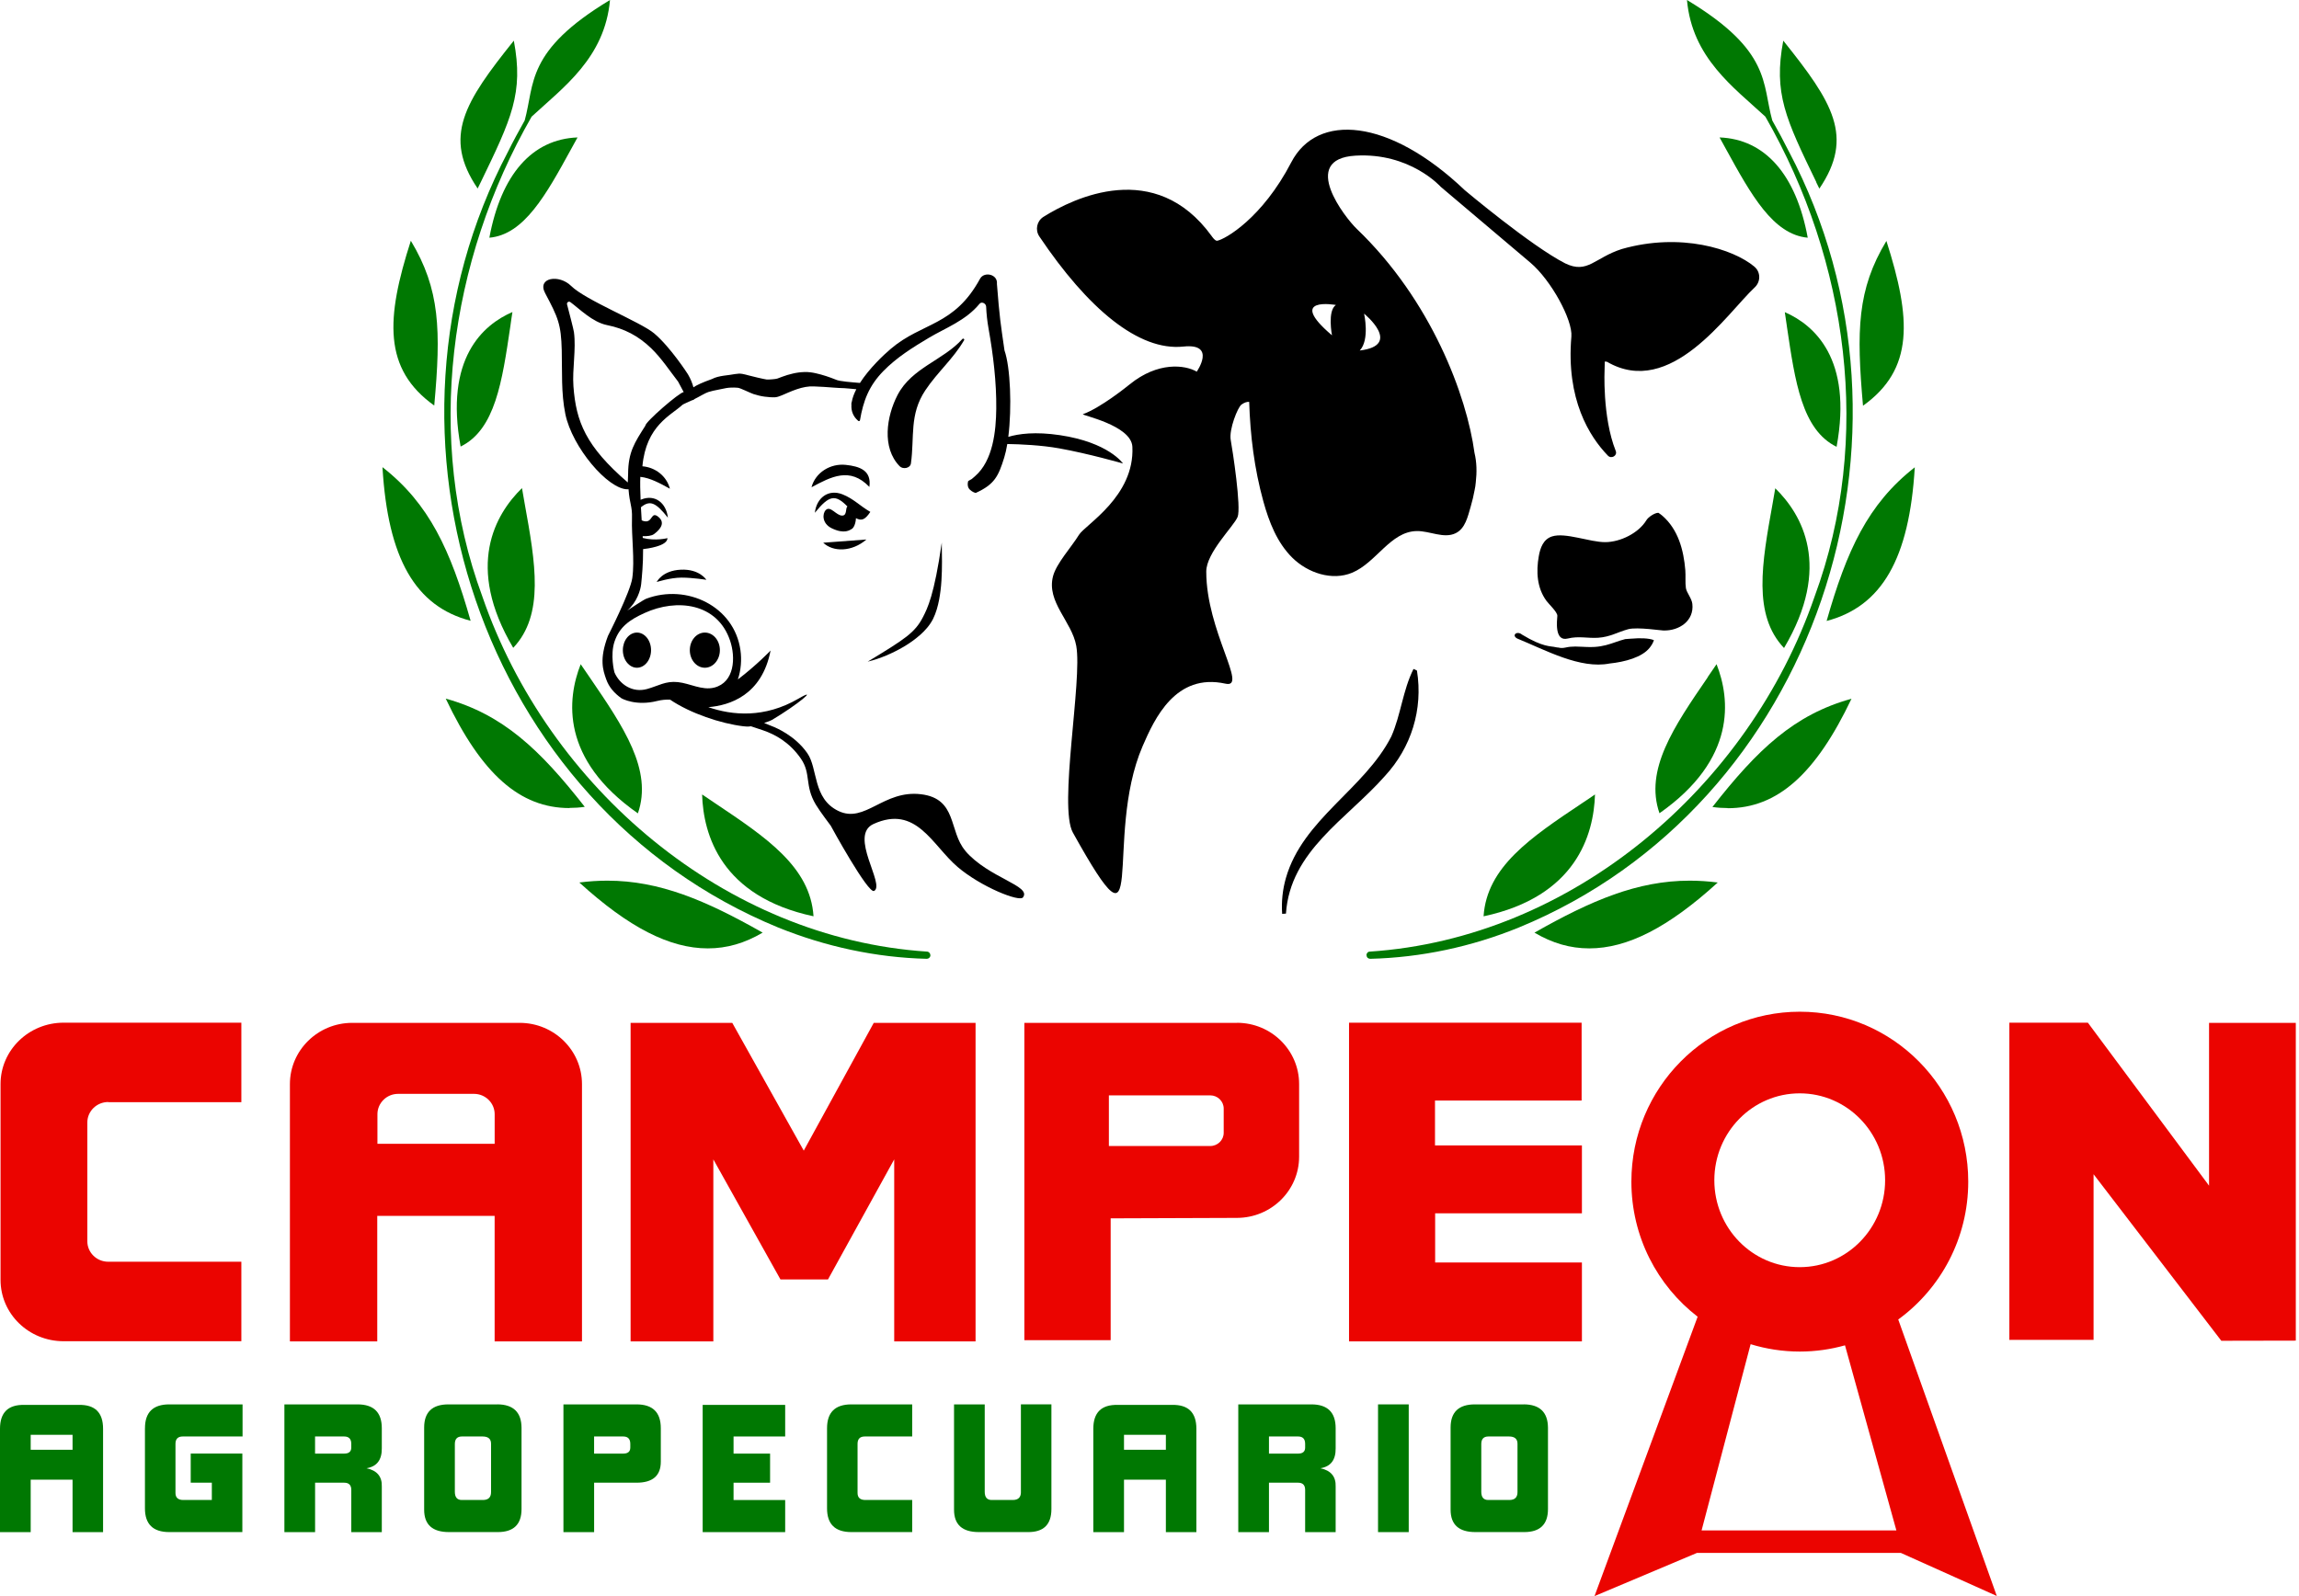
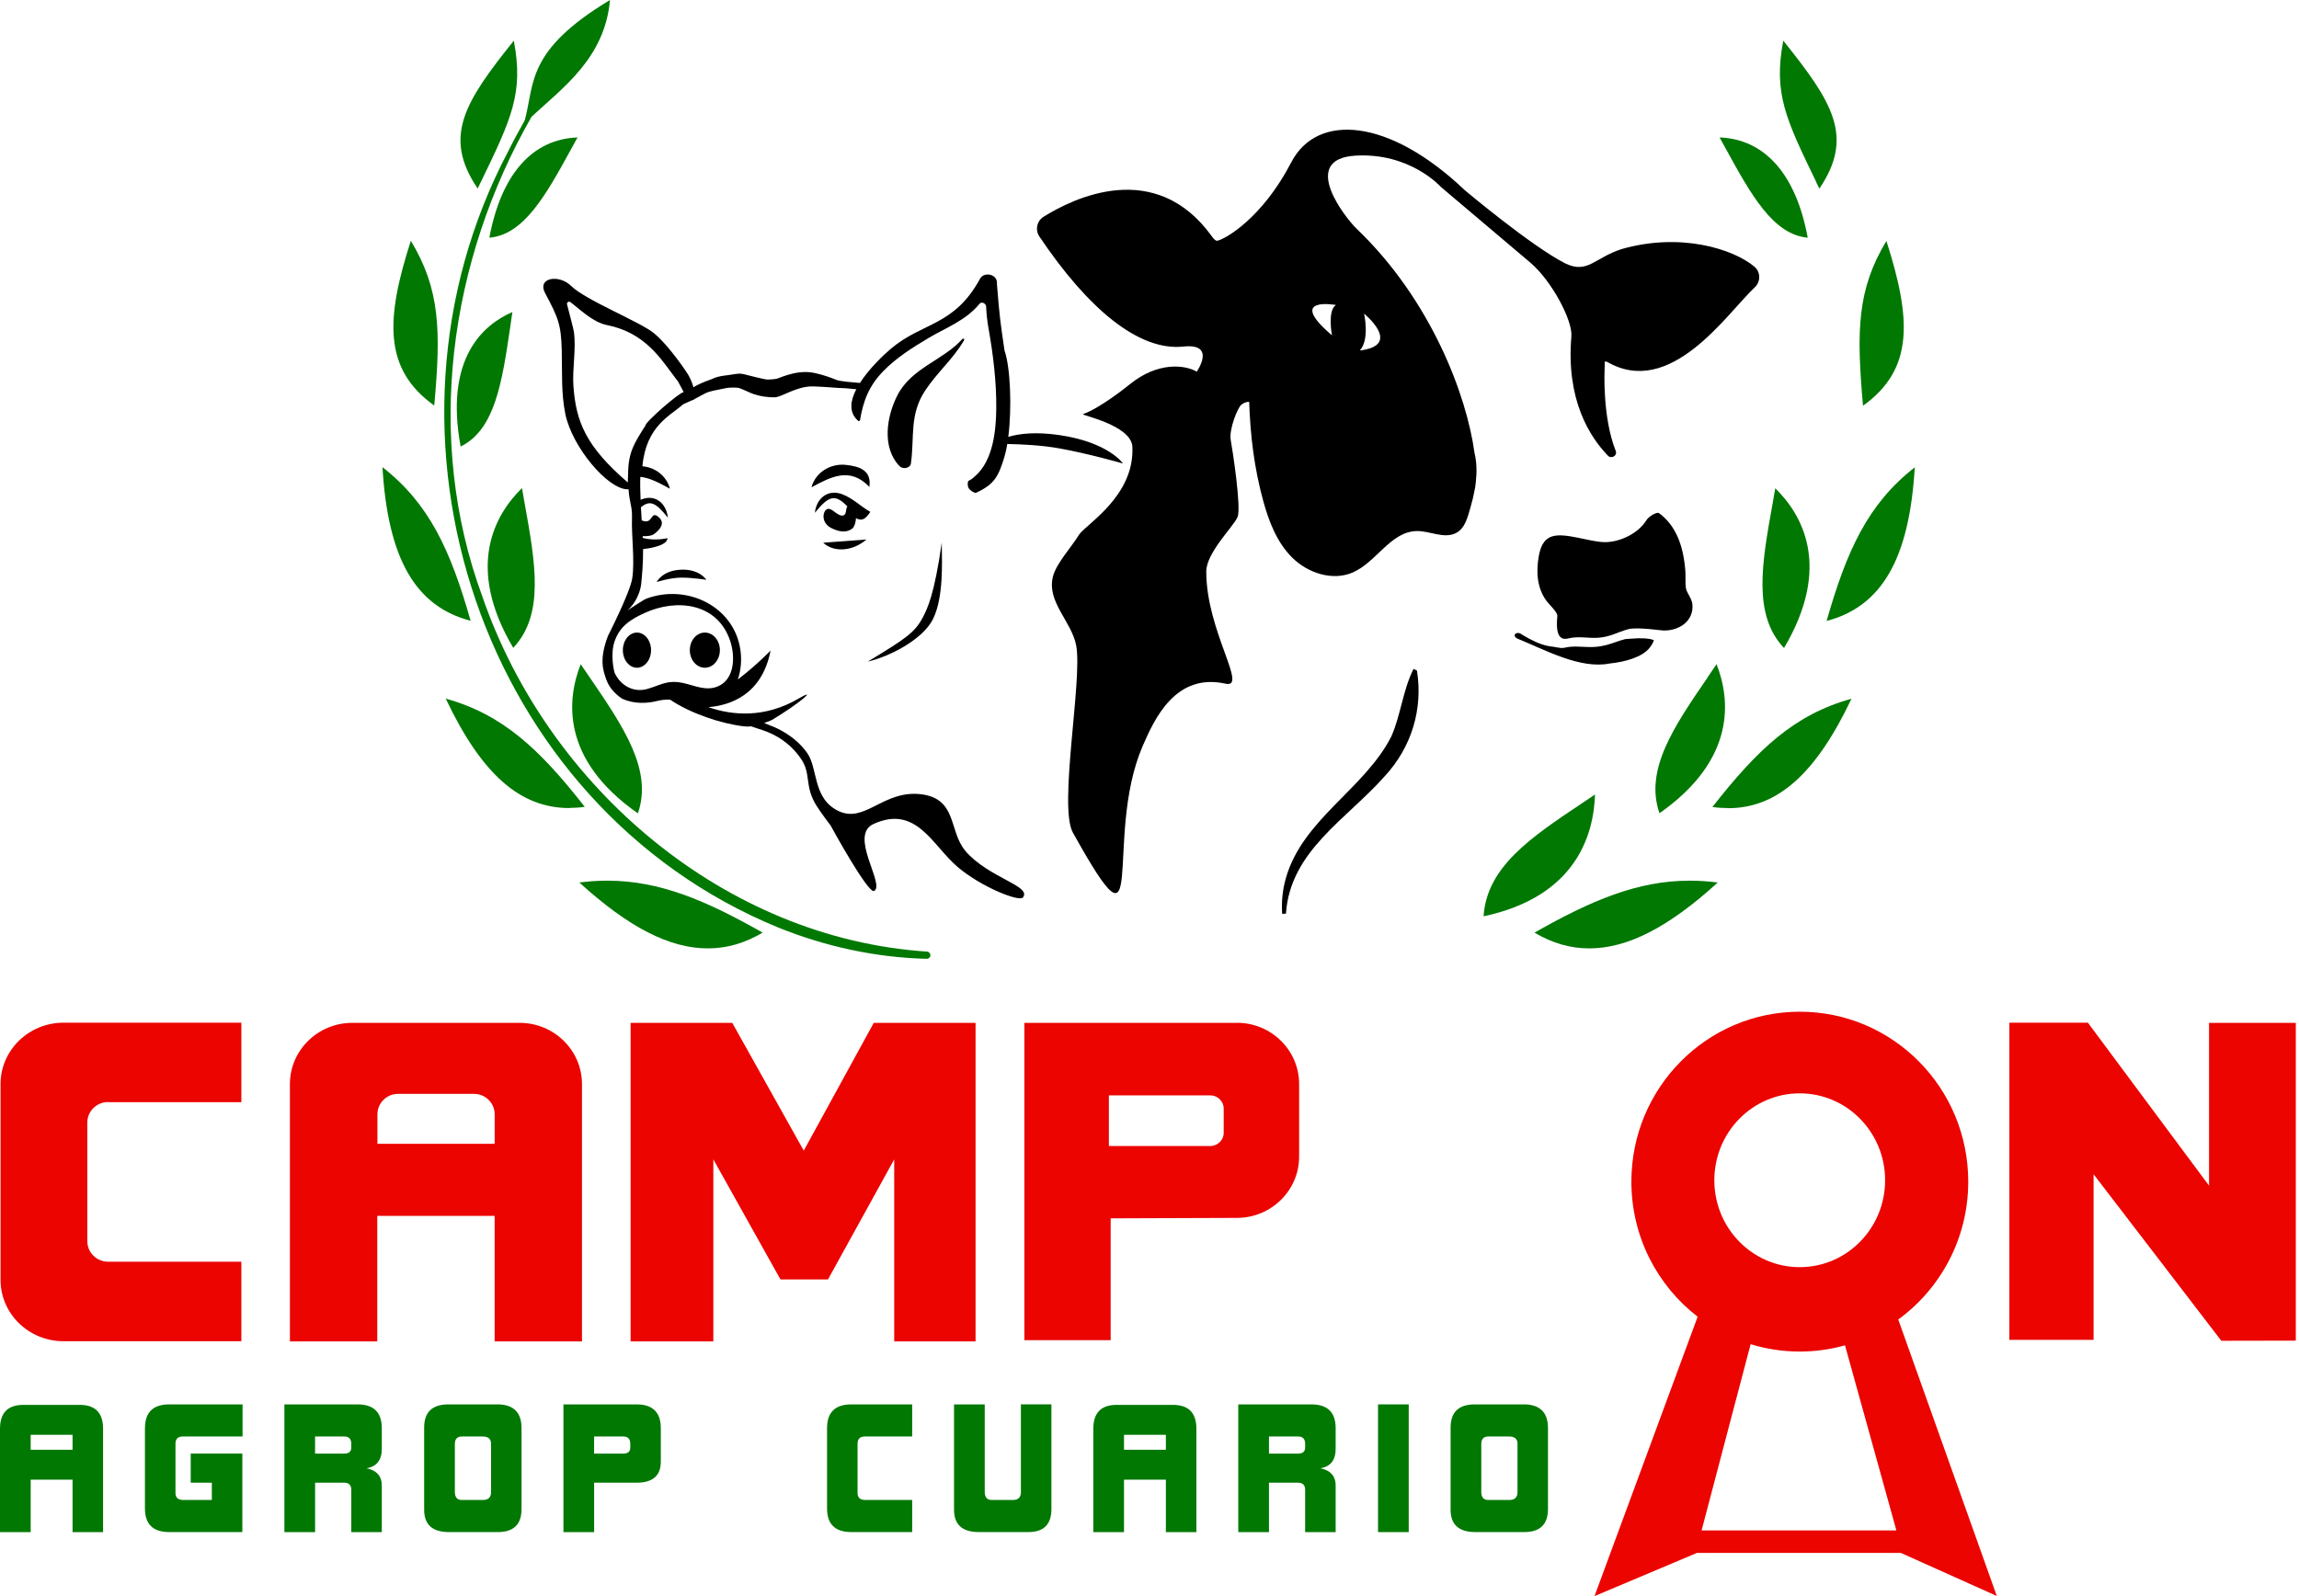
<svg xmlns="http://www.w3.org/2000/svg" width="576" height="400" viewBox="0 0 576 400" fill="none">
  <path fill-rule="evenodd" clip-rule="evenodd" d="M450.931 253.545C474.235 253.545 493.131 272.608 493.131 296.131C493.131 310.356 486.211 322.943 475.593 330.678L500.285 399.97L476.235 389.171H425.175L399.495 400L425.334 329.984C415.244 322.203 408.732 309.933 408.732 296.131C408.732 272.616 427.628 253.545 450.931 253.545ZM426.322 383.534H475.125L462.251 337.153C458.644 338.164 454.856 338.715 450.931 338.715C446.645 338.715 442.51 338.066 438.608 336.866L426.322 383.534ZM450.909 274.004C439.076 274.004 429.515 283.77 429.515 295.783C429.515 307.797 439.076 317.562 450.909 317.562C462.741 317.562 472.303 307.797 472.303 295.783C472.303 283.77 462.741 274.004 450.909 274.004Z" fill="#EB0400" />
  <path fill-rule="evenodd" clip-rule="evenodd" d="M130.199 256.338C138.817 256.339 145.812 263.228 145.813 271.68V336.164H123.928V304.704H94.52V336.164H72.635V271.68C72.635 263.228 79.631 256.338 88.249 256.338H130.199ZM99.742 274.132C96.867 274.132 94.564 276.442 94.564 279.234V286.644H123.936V279.234C123.936 276.404 121.596 274.132 118.759 274.132H99.742Z" fill="#EB0400" />
  <path d="M201.377 288.358L218.915 256.338H244.422V336.164H224.039V290.554L207.452 320.634H195.536L178.723 290.554V336.164H157.993V256.338H183.462L201.377 288.358Z" fill="#EB0400" />
-   <path d="M396.265 275.807H359.529V287.052H396.34V304.069H359.566V316.393H396.34V336.164H337.991V256.3H396.265V275.807Z" fill="#EB0400" />
  <path d="M60.47 276.216H27.122V276.177C24.216 276.178 21.878 278.487 21.878 281.317V311.065C21.878 313.895 24.209 316.204 27.122 316.204H60.47V336.127H15.946C7.215 336.127 0.136 329.275 0.136 320.747V271.672C0.136 263.183 7.215 256.293 15.946 256.293H60.47V276.216Z" fill="#EB0400" />
  <path d="M553.465 297.142V256.338H575.199V335.976L556.536 336.013L524.532 294.274V335.787H503.47L503.432 335.901V256.3H523.106L553.465 297.142Z" fill="#EB0400" />
  <path fill-rule="evenodd" clip-rule="evenodd" d="M309.911 256.323C318.529 256.323 325.486 263.213 325.486 271.665V289.875C325.486 298.327 318.529 305.179 309.948 305.217L278.269 305.33V335.863H256.648V256.338H309.911V256.323ZM277.823 287.203H303.224C305.081 287.203 306.59 285.717 306.59 283.89V277.823C306.59 275.997 305.081 274.51 303.224 274.51H277.823V287.203Z" fill="#EB0400" />
-   <path d="M196.721 359.996H183.787V364.291H192.94V371.581H183.787V375.92H196.721V383.965H176.051V352.081H196.721V359.996Z" fill="#007802" />
  <path fill-rule="evenodd" clip-rule="evenodd" d="M19.734 352.08C23.794 351.997 25.824 353.99 25.824 358.065V383.964H18.179V370.826H7.69V383.964H0V358.065C0 353.99 2.03 351.997 6.09 352.08H19.734ZM7.69 363.324H18.179V359.574H7.69V363.324Z" fill="#007802" />
  <path fill-rule="evenodd" clip-rule="evenodd" d="M89.569 351.952C93.629 351.952 95.659 353.944 95.659 357.928V362.985C95.681 365.883 94.413 367.535 91.832 367.958C94.474 368.516 95.749 370.048 95.659 372.546V383.964H88.014V373.391C88.014 372.184 87.418 371.58 86.233 371.58H78.944V383.964H71.254V351.952H89.569ZM78.936 364.29H86.226C87.418 364.29 88.007 363.784 88.007 362.773V361.845C88.007 360.615 87.41 359.996 86.226 359.996H78.936V364.29Z" fill="#007802" />
  <path fill-rule="evenodd" clip-rule="evenodd" d="M159.472 351.952C163.532 351.952 165.562 353.944 165.562 357.928V366.313C165.561 369.829 163.532 371.58 159.472 371.58H148.854V383.964H141.165V351.952H159.472ZM148.847 364.29H156.137C157.329 364.29 157.917 363.784 157.917 362.773V361.845C157.917 360.615 157.321 359.996 156.137 359.996H148.847V364.29Z" fill="#007802" />
  <path fill-rule="evenodd" clip-rule="evenodd" d="M293.655 352.08C297.715 351.997 299.746 353.99 299.746 358.065V383.964H292.101V370.826H281.611V383.964H273.922V358.065C273.922 353.99 275.951 351.997 280.011 352.08H293.655ZM281.611 363.324H292.101V359.574H281.611V363.324Z" fill="#007802" />
  <path fill-rule="evenodd" clip-rule="evenodd" d="M328.55 351.952C332.61 351.952 334.64 353.944 334.64 357.928V362.985C334.67 365.883 333.403 367.535 330.822 367.958C333.455 368.516 334.73 370.048 334.64 372.546V383.964H326.995V373.391C326.995 372.184 326.407 371.58 325.222 371.58H317.932V383.964H310.243V351.952H328.55ZM317.932 364.29H325.222C326.407 364.29 326.995 363.784 326.995 362.773V361.845C326.995 360.615 326.407 359.996 325.222 359.996H317.932V364.29Z" fill="#007802" />
  <path d="M352.948 383.964H345.258V351.952H352.948V383.964Z" fill="#007802" />
  <path d="M60.772 359.996H45.792C44.577 359.996 43.965 360.608 43.965 361.845V374.146C43.965 375.323 44.615 375.912 45.921 375.912H53.074V371.573H47.784V364.283H60.719V383.956H42.404C38.344 383.956 36.314 381.979 36.314 378.017V357.928H36.321C36.321 353.944 38.351 351.952 42.411 351.952H60.772V359.996Z" fill="#007802" />
  <path fill-rule="evenodd" clip-rule="evenodd" d="M124.622 351.944C128.622 351.975 130.637 353.929 130.667 357.8V378.184C130.667 382.032 128.682 383.956 124.713 383.956H112.488C108.345 383.956 106.269 382.092 106.269 378.357V357.763C106.27 353.891 108.299 351.952 112.359 351.952H124.63L124.622 351.944ZM115.74 359.996C114.548 359.996 113.959 360.63 113.959 361.89V373.852C113.959 375.225 114.541 375.912 115.695 375.912H120.985C122.351 375.912 123.03 375.255 123.03 373.934V361.808C123.03 360.6 122.313 359.996 120.894 359.996H115.74Z" fill="#007802" />
  <path d="M228.545 359.996H216.674C215.459 359.996 214.855 360.608 214.855 361.845V374.146C214.855 375.323 215.504 375.912 216.81 375.912H228.545V383.956H213.301C209.241 383.956 207.211 381.979 207.211 378.017V357.936C207.211 353.944 209.241 351.952 213.301 351.952H228.545V359.996Z" fill="#007802" />
  <path d="M263.425 378.184C263.424 382.093 261.44 384.009 257.471 383.956H245.245C241.102 383.956 239.027 382.092 239.027 378.357V351.952H246.717V373.852C246.717 375.225 247.298 375.912 248.452 375.912H253.742C255.108 375.912 255.787 375.255 255.787 373.934L255.78 373.927V351.944H263.425V378.184Z" fill="#007802" />
  <path fill-rule="evenodd" clip-rule="evenodd" d="M381.79 351.944C385.79 351.975 387.805 353.929 387.835 357.8V378.184C387.835 382.032 385.85 383.956 381.881 383.956H369.656C365.513 383.956 363.438 382.092 363.438 378.357V357.763C363.438 353.891 365.468 351.952 369.527 351.952H381.798L381.79 351.944ZM372.909 359.996C371.716 359.996 371.127 360.63 371.127 361.89V373.852C371.127 375.225 371.709 375.912 372.863 375.912H378.154C379.519 375.912 380.199 375.255 380.199 373.934V361.808C380.199 360.6 379.481 359.996 378.063 359.996H372.909Z" fill="#007802" />
  <path d="M152.831 0C151.541 14.482 141.141 21.877 133.195 29.235C112.503 65.322 106.262 109.952 120.864 149.525C137.353 197.415 181.689 235.185 232.303 238.483H232.28C232.77 238.521 233.11 238.944 233.11 239.442C233.073 239.94 232.657 240.287 232.205 240.287C219.451 239.978 206.781 237.223 194.94 232.431C120.57 201.86 89.856 109.107 127.263 38.042C128.584 35.355 130.026 32.752 131.459 30.186C133.995 20.994 131.648 12.754 152.831 0Z" fill="#007802" />
-   <path d="M422.662 0C443.845 12.754 441.461 20.994 444.034 30.186C445.506 32.789 446.909 35.401 448.23 38.042H448.237C485.645 109.069 454.931 201.86 380.56 232.431C368.728 237.261 356.049 239.978 343.304 240.287C342.813 240.287 342.398 239.94 342.398 239.442H342.36C342.322 238.944 342.7 238.483 343.19 238.483C393.804 235.147 438.14 197.377 454.629 149.525C469.232 109.944 463.028 65.315 442.298 29.228C434.351 21.878 423.945 14.482 422.662 0Z" fill="#007802" />
  <path d="M152.189 220.704C165.237 220.704 176.851 225.647 191.077 233.729C186.609 236.37 182.111 237.676 177.342 237.676C167.773 237.676 157.517 232.424 145.149 221.164H145.156C147.541 220.855 149.88 220.704 152.189 220.704Z" fill="#007802" />
  <path d="M423.341 220.704C425.643 220.704 427.952 220.855 430.375 221.164C418.006 232.431 407.75 237.676 398.181 237.676C393.412 237.676 388.915 236.37 384.447 233.729H384.455C398.679 225.647 410.293 220.704 423.341 220.704Z" fill="#007802" />
  <path d="M399.615 199.106C399.313 209.18 394.891 224.696 371.701 229.639C372.493 217.263 383.541 209.867 396.325 201.325C397.419 200.593 398.521 199.868 399.615 199.098V199.106Z" fill="#007802" />
-   <path d="M175.908 199.098C177.003 199.86 178.104 200.593 179.198 201.317C191.944 209.86 203.03 217.255 203.822 229.631C180.64 224.688 176.21 209.173 175.908 199.098Z" fill="#007802" />
  <path d="M145.488 166.46C146.25 167.577 146.967 168.649 147.722 169.72C156.234 182.172 163.57 192.971 159.827 203.815H159.789C140.417 190.254 142.047 175.199 145.488 166.46Z" fill="#007802" />
  <path d="M430.073 166.453C433.514 175.229 435.099 190.247 415.772 203.807C411.992 192.926 419.365 182.126 427.877 169.712H427.839C428.556 168.633 429.319 167.562 430.073 166.453Z" fill="#007802" />
  <path d="M463.881 175.115C454.878 194.042 445.271 202.547 432.865 202.547V202.509C431.62 202.509 430.329 202.426 429.047 202.238H429.039C440.314 187.832 449.543 179.062 463.881 175.115Z" fill="#007802" />
  <path d="M111.673 175.08C126.007 179.066 135.272 187.834 146.507 202.2C145.186 202.396 143.896 202.471 142.689 202.471V202.509C130.283 202.509 120.676 194.043 111.673 175.08Z" fill="#007802" />
  <path d="M111.673 175.08C111.67 175.079 111.667 175.079 111.665 175.078H111.672L111.673 175.08Z" fill="#007802" />
  <path d="M444.781 122.366C451.474 128.916 459.081 141.942 446.977 162.4C439.106 154.091 441.415 141.179 444.102 126.275C444.328 124.97 444.554 123.672 444.781 122.366Z" fill="#007802" />
  <path d="M131.459 126.229C134.146 141.088 136.455 154.038 128.584 162.354C116.48 141.896 124.086 128.871 130.78 122.32C131.006 123.626 131.233 124.924 131.459 126.229Z" fill="#007802" />
  <path d="M479.736 117.114C478.378 139.987 471.495 151.978 457.648 155.616C462.674 137.995 467.971 126.305 479.736 117.114Z" fill="#007802" />
  <path d="M95.825 117.076C107.59 126.268 112.88 137.919 117.913 155.578C104.073 151.978 97.183 139.987 95.825 117.076Z" fill="#007802" />
-   <path d="M447.173 78.227C454.471 81.411 464.228 89.841 460.145 111.982V111.974C451.482 107.726 449.746 95.697 447.701 81.864V81.826C447.513 80.641 447.362 79.411 447.173 78.227Z" fill="#007802" />
  <path d="M128.388 78.197C128.199 79.419 128.01 80.611 127.859 81.796C125.814 95.621 124.078 107.658 115.415 111.906V111.952C111.325 89.803 121.045 81.374 128.388 78.197Z" fill="#007802" />
  <path d="M472.627 60.379C478.868 79.887 479.585 92.527 466.763 101.681C465.103 82.83 465.285 72.559 472.627 60.379Z" fill="#007802" />
  <path d="M102.934 60.334C110.269 72.522 110.503 82.785 108.797 101.636C95.976 92.475 96.655 79.834 102.934 60.334Z" fill="#007802" />
  <path d="M144.696 34.443C144.168 35.438 143.601 36.397 143.073 37.393C136.795 48.848 131.308 58.802 122.607 59.572C125.558 43.709 133.346 34.865 144.696 34.443Z" fill="#007802" />
  <path d="M430.828 34.443C442.177 34.865 450.003 43.71 452.916 59.572C444.215 58.772 438.728 48.81 432.45 37.393C431.922 36.434 431.394 35.438 430.828 34.443Z" fill="#007802" />
  <path d="M119.695 47.278H119.657L119.672 47.249C119.679 47.256 119.693 47.276 119.695 47.278Z" fill="#007802" />
  <path d="M446.788 10.188C459.157 25.628 464.643 34.246 455.829 47.271L455.037 45.663H455.074C447.392 29.801 444.29 23.364 446.788 10.188Z" fill="#007802" />
  <path d="M128.735 10.188C131.233 23.364 128.132 29.763 120.449 45.663L119.672 47.24C110.888 34.268 116.374 25.613 128.735 10.188Z" fill="#007802" />
  <path d="M354.148 167.645L355.008 168.052C356.57 177.81 353.597 187.326 346.933 194.532C337.379 205.331 323.237 213.255 322.188 228.96L321.238 229.027C321.026 226.009 321.344 222.953 322.174 220.047C326.4 205.241 341.877 197.763 348.594 184.549C350.993 179.093 351.454 173.025 354.148 167.637V167.645Z" fill="black" />
  <path d="M159.585 158.529C161.539 158.529 163.117 160.506 163.117 162.936C163.117 165.366 161.532 167.343 159.585 167.343C157.638 167.343 156.054 165.366 156.053 162.936C156.053 160.506 157.638 158.529 159.585 158.529Z" fill="black" />
  <path d="M176.595 158.529C178.678 158.529 180.361 160.499 180.361 162.936C180.36 165.366 178.677 167.343 176.595 167.343C174.512 167.343 172.83 165.366 172.83 162.936C172.83 160.506 174.512 158.529 176.595 158.529Z" fill="black" />
  <path fill-rule="evenodd" clip-rule="evenodd" d="M245.547 69.85C246.566 67.979 250.037 68.696 249.773 71.156C250.46 79.819 250.664 80.861 251.667 87.811C253.154 92.052 253.546 102.127 252.625 109.484C255.244 108.7 259.395 108.141 265.538 109.054C277.808 110.88 281.355 116.155 281.355 116.155C281.355 116.155 272.73 113.68 265.402 112.367C260.889 111.559 255.697 111.326 252.369 111.273C252.158 112.541 251.901 113.703 251.599 114.676C250.151 119.31 249.214 121.385 244.445 123.543C243.811 123.4 242.996 122.849 242.702 122.358C242.423 121.891 242.378 121.196 242.574 120.555C243.872 119.793 243.102 120.359 244.272 119.355C248.822 115.431 249.546 107.945 249.607 102.413C249.682 95.871 248.837 88.829 247.69 82.43C247.35 80.536 247.147 78.68 247.072 76.846C247.034 76.031 245.947 75.487 245.419 76.129C241.955 80.362 236.831 82.211 232.741 84.649C228.673 87.071 224.651 89.584 221.346 92.965C217.686 96.715 216.304 100.421 215.459 105.334C215.421 105.552 215.135 105.575 214.999 105.455C213.694 104.33 213.225 102.934 213.323 101.417C213.264 101.385 213.354 100.723 213.399 100.76C213.565 99.719 213.988 98.632 214.546 97.546C213.406 97.463 212.086 97.289 211.55 97.282C210.675 97.267 209.815 97.206 208.962 97.146C207.264 97.025 205.588 96.882 203.981 96.844C203.128 96.814 202.525 96.852 201.8 96.98C201.098 97.093 200.389 97.304 199.664 97.538C198.94 97.78 198.215 98.074 197.476 98.384L196.336 98.882C195.921 99.048 195.567 99.221 194.941 99.418C194.835 99.44 194.774 99.463 194.638 99.493L194.442 99.53C194.367 99.545 194.238 99.56 194.14 99.568H193.702C193.469 99.568 193.227 99.561 192.986 99.546C192.503 99.516 192.027 99.47 191.552 99.402C190.601 99.281 189.666 99.032 188.775 98.753C187.892 98.459 185.485 97.221 184.843 97.176C182.308 96.98 181.447 97.402 179.855 97.681C179.055 97.817 178.263 98.013 177.463 98.247C176.746 98.459 174.988 99.538 174.029 99.991C173.848 100.18 173.607 100.285 173.343 100.331C172.483 100.738 171.17 101.281 170.981 101.455C168.128 104.103 161.88 106.609 160.951 116.857C164.143 117.106 167.011 119.272 167.841 122.479C165.336 121.106 162.883 119.755 160.43 119.506C160.362 121 160.4 123 160.498 125.264C160.566 125.234 160.627 125.204 160.695 125.174C164.053 123.815 166.921 125.989 167.336 129.732C164.332 125.958 162.853 125.234 160.581 127.128C160.642 128.184 160.702 129.279 160.77 130.388C160.951 130.494 161.178 130.576 161.457 130.629C163.555 131.037 163.064 128.041 164.906 129.497C167.094 131.233 164.823 133.12 163.872 133.837C163.23 134.32 162.091 134.403 161.019 134.365C161.027 134.516 161.034 134.667 161.042 134.817C164.206 135.642 167.192 134.873 167.229 134.863C167.229 136.901 161.932 137.527 161.124 137.61C161.147 141.436 160.808 144.719 160.642 146.371C160.491 147.873 159.563 150.952 157.14 153.02C157.798 152.596 161.208 150.311 161.902 150.047C172.037 146.228 183.96 151.91 185.515 162.951C185.847 165.283 185.666 167.909 184.866 170.278C189.63 166.643 193.043 163.053 193.061 163.034C190.895 174.256 182.776 176.799 177.463 177.221C183.477 179.289 191.522 180.043 200.042 175.093C205.362 171.999 199.83 176.61 193.439 180.406C193.144 180.579 192.382 180.881 191.447 181.183L192.714 181.704L194.118 182.27C194.226 182.364 199.109 184.229 202.268 188.753C204.962 192.616 203.581 200.117 210.048 203.234C216.719 206.449 221.323 197.906 230.749 199.046C239.902 200.148 237.661 208.306 241.857 213.211L241.849 213.241C247.668 220.04 258.572 221.987 256.286 224.908C255.357 226.085 245.788 222.266 239.917 217.263C233.533 211.806 229.578 201.619 218.848 206.501C212.554 209.362 221.881 221.746 218.999 223.278C217.504 224.07 208.17 207.03 208.147 206.947C208.12 206.865 205.534 203.542 204.388 201.626C201.528 196.827 203.272 193.929 200.668 190.134C197.786 185.945 194.088 184.021 191.198 183.032L188.149 182.013C187.364 182.126 186.956 182.096 186.209 182.006C180.61 181.326 172.995 178.799 167.879 175.335C166.837 175.305 165.781 175.387 164.694 175.659C159.366 177.01 155.857 175.108 155.653 174.965C153.948 173.735 152.575 172.248 151.865 170.196C151.088 167.97 150.092 165.252 152.318 159.374C152.351 159.293 157.918 148.39 158.415 144.877C159.064 140.311 158.189 134.493 158.34 129.86C158.438 126.819 157.751 126.366 157.472 122.6C157.404 122.615 157.336 122.623 157.261 122.623C152.333 122.683 143.33 112.057 141.64 103.741C140.561 98.451 140.877 93.146 140.742 87.773C140.576 81.245 139.844 79.623 136.576 73.457C134.501 69.548 140.078 68.666 143.096 71.662C146.688 75.223 160.536 80.717 163.879 83.532C167.962 86.965 172.346 93.773 172.354 93.795C173.078 95.025 173.493 96.135 173.735 97.07C174.519 96.527 175.946 95.855 178.406 94.98C180.021 94.097 182.625 94.074 184.164 93.742C184.232 93.727 185.039 93.63 185.213 93.629C185.552 93.637 185.854 93.675 186.126 93.728C186.669 93.833 187.115 93.962 187.545 94.075C188.391 94.316 191.356 95.01 192.088 95.109C192.458 95.154 194.382 95.025 194.752 94.874C195.144 94.716 195.559 94.565 195.982 94.414C196.827 94.104 197.703 93.825 198.623 93.621C199.536 93.403 200.495 93.267 201.483 93.237C202.457 93.184 203.551 93.35 204.381 93.539C206.139 93.931 207.8 94.497 209.407 95.139C210.268 95.591 213.588 95.803 215.452 95.969C217.768 92.354 221.368 88.95 223.217 87.388C231.111 80.702 239.042 81.781 245.547 69.85ZM182.911 160.528C179.727 151.133 169.599 149.903 161.457 153.639C157.812 155.306 155.208 157.065 153.955 160.815C152.854 164.12 153.872 168.317 153.955 168.528C155.253 171.501 158.438 173.697 162.128 172.671C164.981 171.878 166.732 170.618 169.841 170.942H169.833C172.867 171.259 175.901 173.093 178.949 172.316C184.066 171.003 184.353 164.777 182.911 160.528ZM142.892 75.707C142.492 75.42 141.941 75.79 142.07 76.273C142.628 78.446 143.685 82.43 143.798 83.238C144.379 87.531 143.353 92.497 143.67 96.798C144.319 105.65 146.741 111.831 157.291 120.91C157.291 120.698 157.367 119.053 157.367 118.834V118.827C157.389 113.212 159.027 110.903 161.676 106.707C161.64 105.74 170.294 98.263 171.297 98.263L169.894 95.636C167.72 92.822 165.736 89.795 163.208 87.335C159.978 84.188 156.401 82.332 152.114 81.479C148.417 80.747 145.118 77.322 142.892 75.707Z" fill="black" />
  <path fill-rule="evenodd" clip-rule="evenodd" d="M323.517 40.683C329.977 28.231 347.99 29.552 367.007 47.679C367.007 47.679 383.587 61.632 392.16 66.009C397.789 68.726 399.472 64.605 406.332 62.409C421.115 58.191 434.269 62.402 439.551 66.824V66.832C441.151 68.167 441.159 70.605 439.635 72.023C432.745 78.453 418.595 99.998 402.604 90.656C402.43 90.641 402.249 90.626 402.068 90.603C402.061 91.214 402.061 91.825 402.023 92.459C402.023 92.459 401.397 104.443 404.815 113.016C405.283 114.186 403.728 115.099 402.846 114.186C398.227 109.409 392.341 100.104 393.699 84.339C394.054 80.212 388.628 70.212 383.421 65.82C378.825 61.949 360.977 46.826 360.977 46.826C360.947 46.792 353.276 38.187 339.584 39.008C325.404 39.853 337.139 54.682 339.893 57.323C358.646 75.269 367.505 99.259 369.422 113.477C369.996 115.823 370.041 118.359 369.747 120.887C369.686 121.581 369.595 122.208 369.467 122.759C369.218 124.17 368.879 125.566 368.486 126.916C367.739 129.467 367.128 132.456 364.691 133.633C361.733 135.059 358.268 133.044 354.97 133.089C348.36 133.18 344.843 141.005 338.761 143.533C333.735 145.624 327.652 143.579 323.804 139.79C319.955 136.002 317.955 130.81 316.529 125.664C314.265 117.491 313.239 109.122 312.975 100.707C312.394 100.67 311.745 100.882 311.028 101.402C310.107 102.067 307.874 107.65 308.349 110.261C308.824 112.872 311.027 127.233 310.069 129.565C309.118 131.897 302.221 138.493 302.221 143.239C302.221 158.211 312.801 172.61 307.036 171.335C294.546 168.573 289.256 180.097 286.276 186.994C276.284 210.132 288.267 243.698 268.805 208.66C265.16 202.11 271.213 170.557 269.651 161.864C268.549 155.736 262.134 150.869 263.832 144.394C264.677 141.187 268.428 137.134 270.33 134.033C271.87 131.519 284.321 124.418 283.709 111.959C283.445 106.526 270.7 104.028 271.318 103.802C275.755 102.202 282.418 96.829 283.03 96.331C290.116 90.573 296.908 91.433 299.836 93.139C299.836 93.139 304.877 85.969 296.485 86.852C285.279 88.037 272.548 77.336 260.399 59.255C259.297 57.617 259.765 55.391 261.433 54.342C268.972 49.618 289.408 39.627 303.565 59.149C303.578 59.17 304.369 60.372 304.93 60.342C306.938 59.987 316.242 54.697 323.517 40.683ZM341.764 78.604C341.775 78.654 343.234 85.134 340.678 87.841C351.542 86.535 341.77 78.609 341.764 78.604ZM334.701 76.43C334.701 76.43 322.091 74.144 333.72 84.037C333.713 84.002 332.534 77.875 334.701 76.43Z" fill="black" />
  <path d="M380.153 160.03C378.614 159.23 380.055 157.97 381.346 159.049C386.651 162.264 388.523 161.88 389.723 162.181C390.039 162.264 390.258 162.279 390.431 162.279C390.703 162.347 390.982 162.392 391.284 162.392C391.601 162.392 391.941 162.347 392.288 162.271C393.02 162.105 393.782 162.03 394.68 162.03C395.276 162.03 395.865 162.061 396.454 162.091C397.11 162.121 397.767 162.159 398.453 162.159C398.8 162.159 399.163 162.151 399.525 162.128C401.653 162 403.238 161.449 404.77 160.921C405.577 160.641 406.339 160.377 407.192 160.166C407.388 160.121 407.886 160.143 408.928 160.038L408.92 160.046C410.777 159.865 413.146 159.918 414.369 160.423H414.377C414.188 161.012 413.924 161.547 413.343 162.294C411.456 164.724 407.109 165.886 403.246 166.286C395.918 167.728 387.239 162.928 380.153 160.03Z" fill="black" />
  <path d="M235.955 135.988C236.008 139.18 236.076 142.327 235.873 145.519C235.775 147.119 235.586 148.719 235.284 150.326C234.967 151.933 234.544 153.541 233.767 155.118C232.937 156.748 231.752 158.03 230.5 159.155V159.14C229.239 160.264 227.866 161.215 226.454 162.061C223.609 163.721 220.576 165.041 217.391 165.818C226.719 160.166 229.239 158.559 231.239 154.657C232.371 152.454 234.069 149.148 235.955 135.988Z" fill="black" />
  <path d="M415.509 128.516C415.871 128.765 416.226 129.007 416.512 129.264C420.474 132.712 421.832 137.881 422.247 142.9C422.361 144.25 422.187 146.077 422.39 147.367V147.375C422.579 148.568 423.847 149.918 424.006 151.337C424.489 155.563 420.73 158.136 416.723 158.008C416.686 158.074 410.193 157.08 407.947 157.683C405.313 158.392 403.449 159.623 400.423 159.827C397.744 160 395.533 159.344 392.786 160.023C389.36 160.876 390.13 155.344 390.182 154.34C390.228 153.412 388.07 151.42 387.466 150.597C385.059 147.337 384.847 143.247 385.534 139.383C385.896 137.323 386.643 135.157 388.839 134.44C392.167 133.353 398.325 135.89 402.182 135.867C405.985 135.852 410.551 133.588 412.498 130.365C412.973 129.573 414.626 128.471 415.509 128.516Z" fill="black" />
  <path d="M170.573 142.771C175.274 142.553 176.973 145.307 176.973 145.307C176.973 145.307 173.577 144.756 170.754 144.756C167.941 144.756 164.557 145.851 164.536 145.858C164.551 145.825 165.892 142.996 170.573 142.771Z" fill="black" />
  <path d="M217.074 135.203C213.452 138.335 208.728 138.387 206.253 136.01C209.52 135.768 212.962 135.512 217.074 135.203Z" fill="black" />
  <path d="M204.155 128.509C204.585 124.713 207.573 122.509 211.067 123.882C213.86 124.984 215.429 126.781 218.063 128.29H218.055C216.69 130.327 215.837 130.577 214.456 129.86C214.38 131.339 213.852 132.319 213.407 132.561C212.931 132.825 211.573 133.935 208.396 132.395C205.883 131.18 206.034 128.69 206.887 127.83C208.064 126.645 209.513 129.226 211.007 129.211C212.312 129.203 211.754 127.302 212.328 126.939C209.249 123.792 207.747 124.094 204.155 128.509Z" fill="black" />
  <path d="M203.317 122.109C204.298 118.404 208.063 116.088 211.912 116.503C215.391 116.872 218.402 117.891 217.814 122.025C212.949 116.927 208.227 119.485 203.317 122.109Z" fill="black" />
  <path d="M241.124 84.95C241.336 84.716 241.713 84.974 241.555 85.245C238.815 89.969 234.914 93.199 231.842 97.802C227.79 103.87 229.148 109.507 228.228 116.133C228.054 117.385 226.213 117.664 225.42 116.857C220.847 112.208 222.13 104.292 224.869 99.009C228.446 92.127 236.302 90.323 241.124 84.95Z" fill="black" />
</svg>